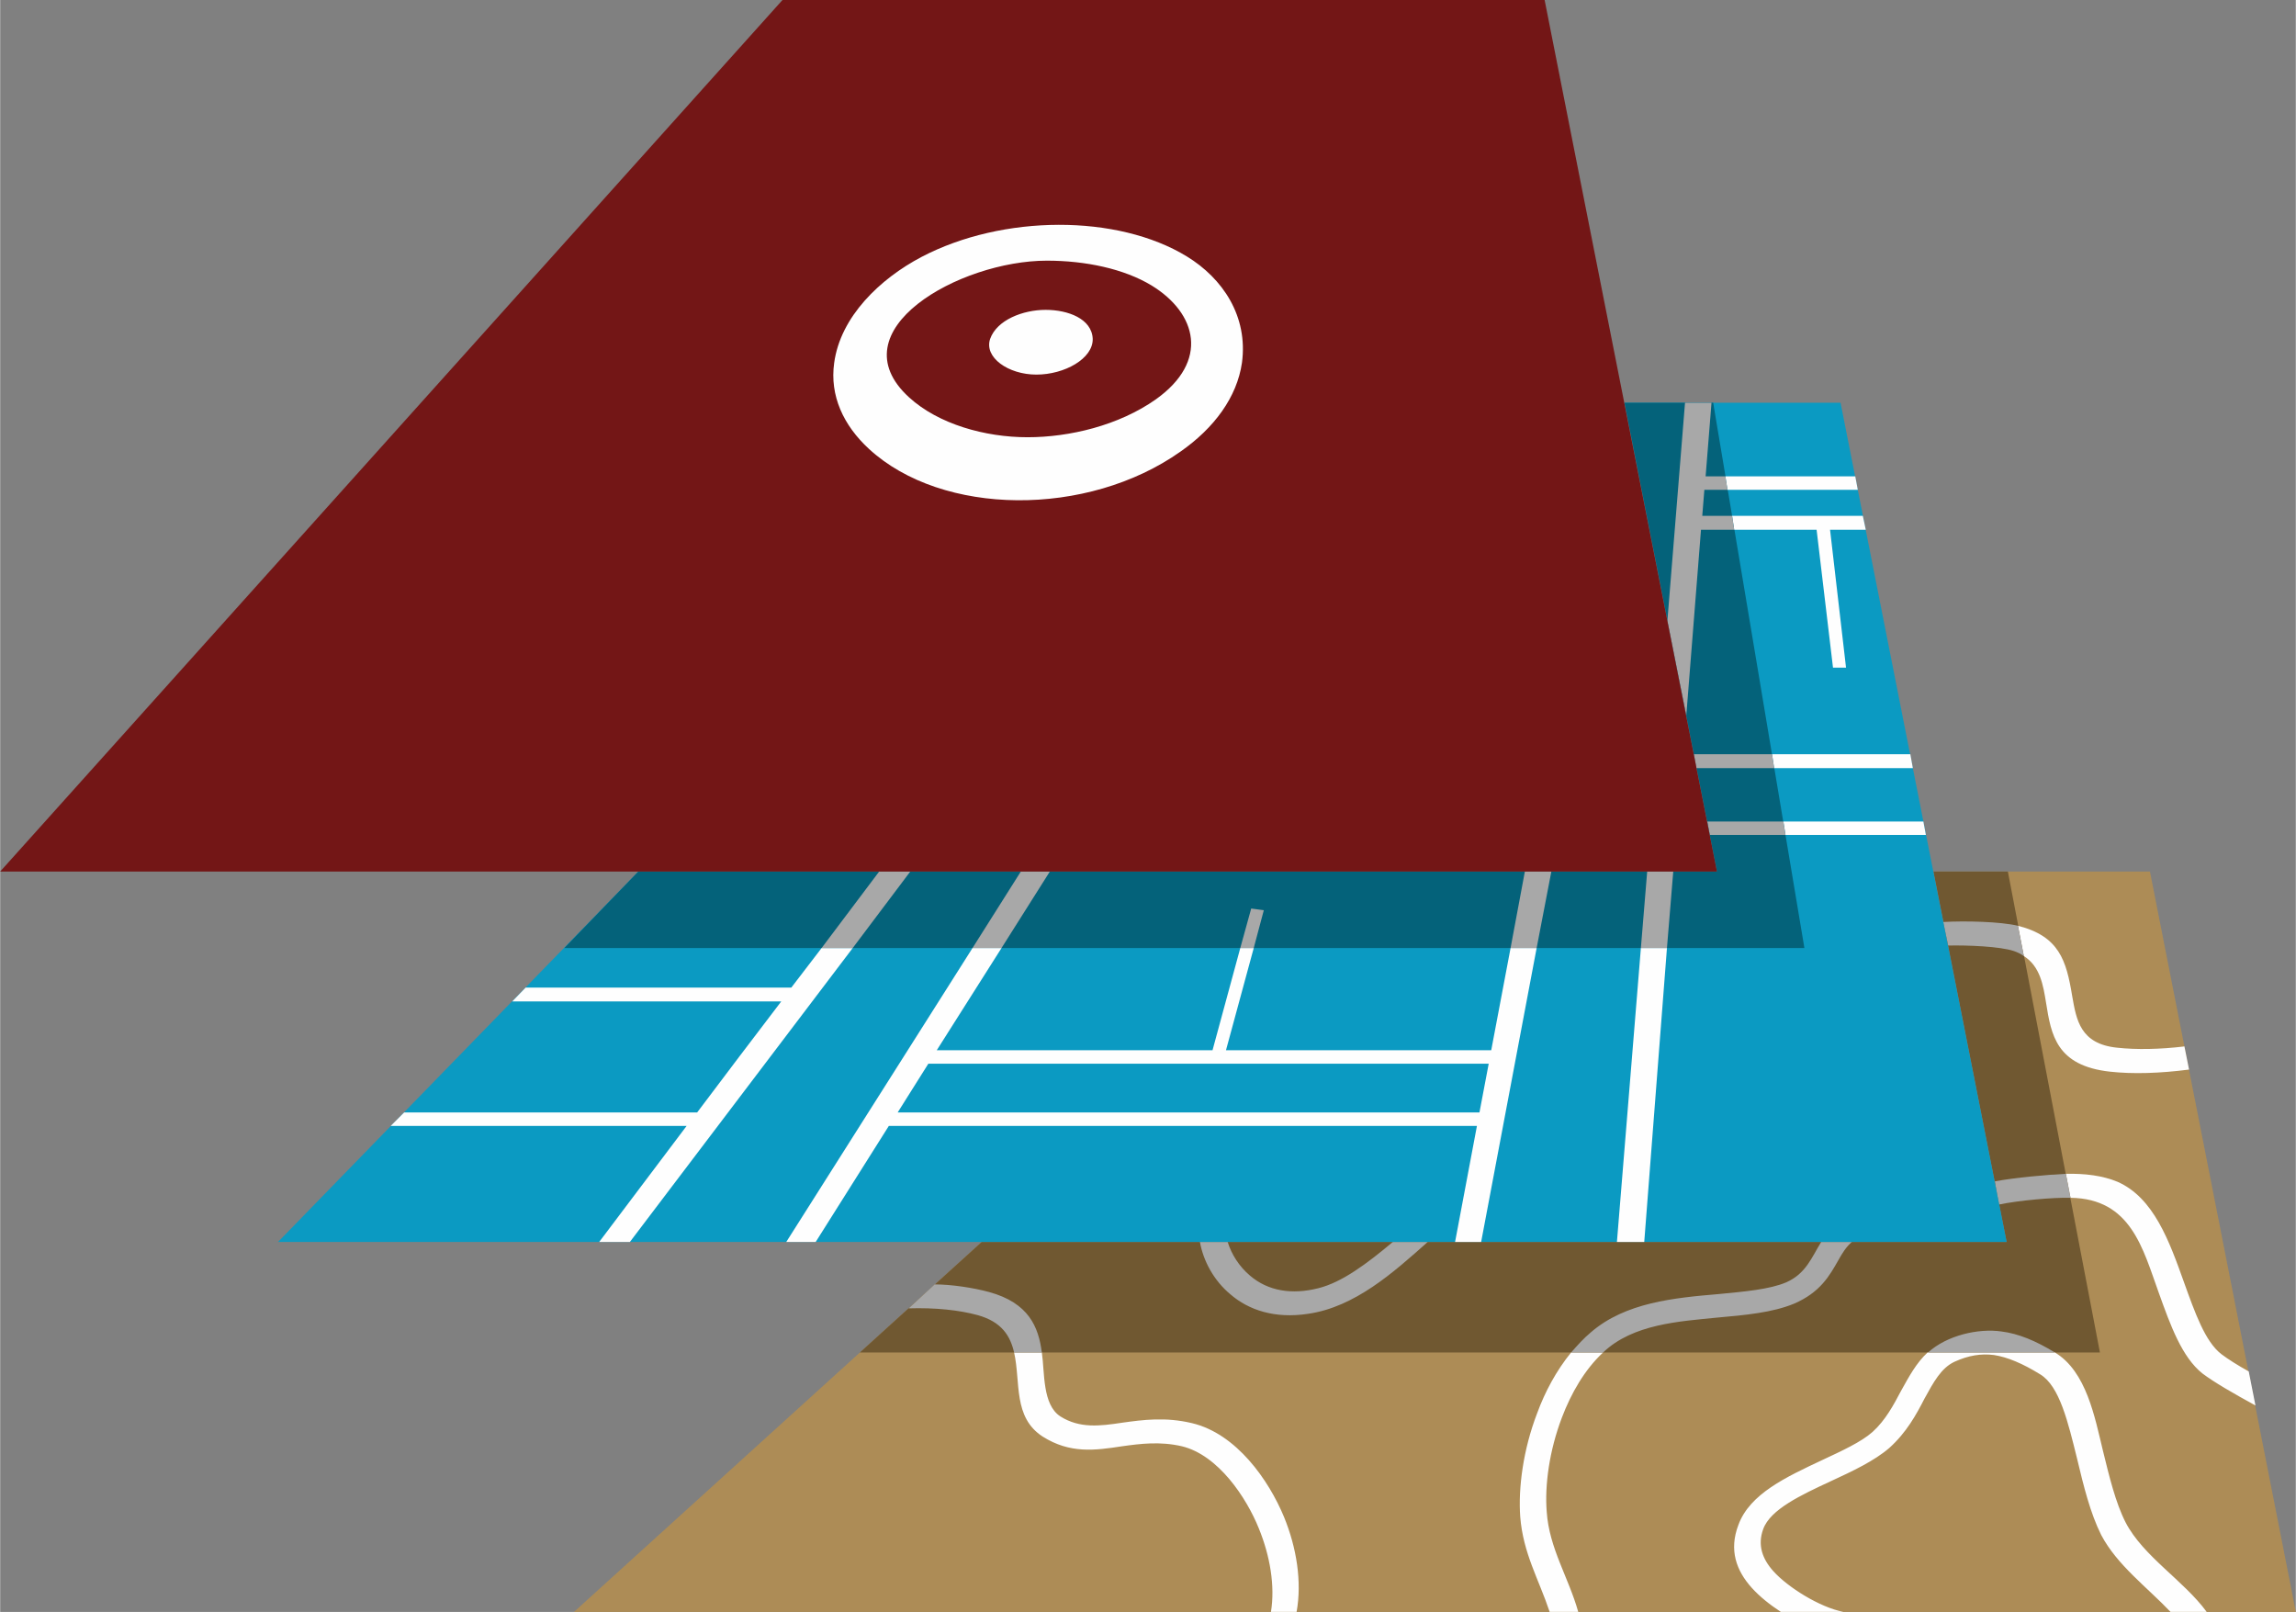
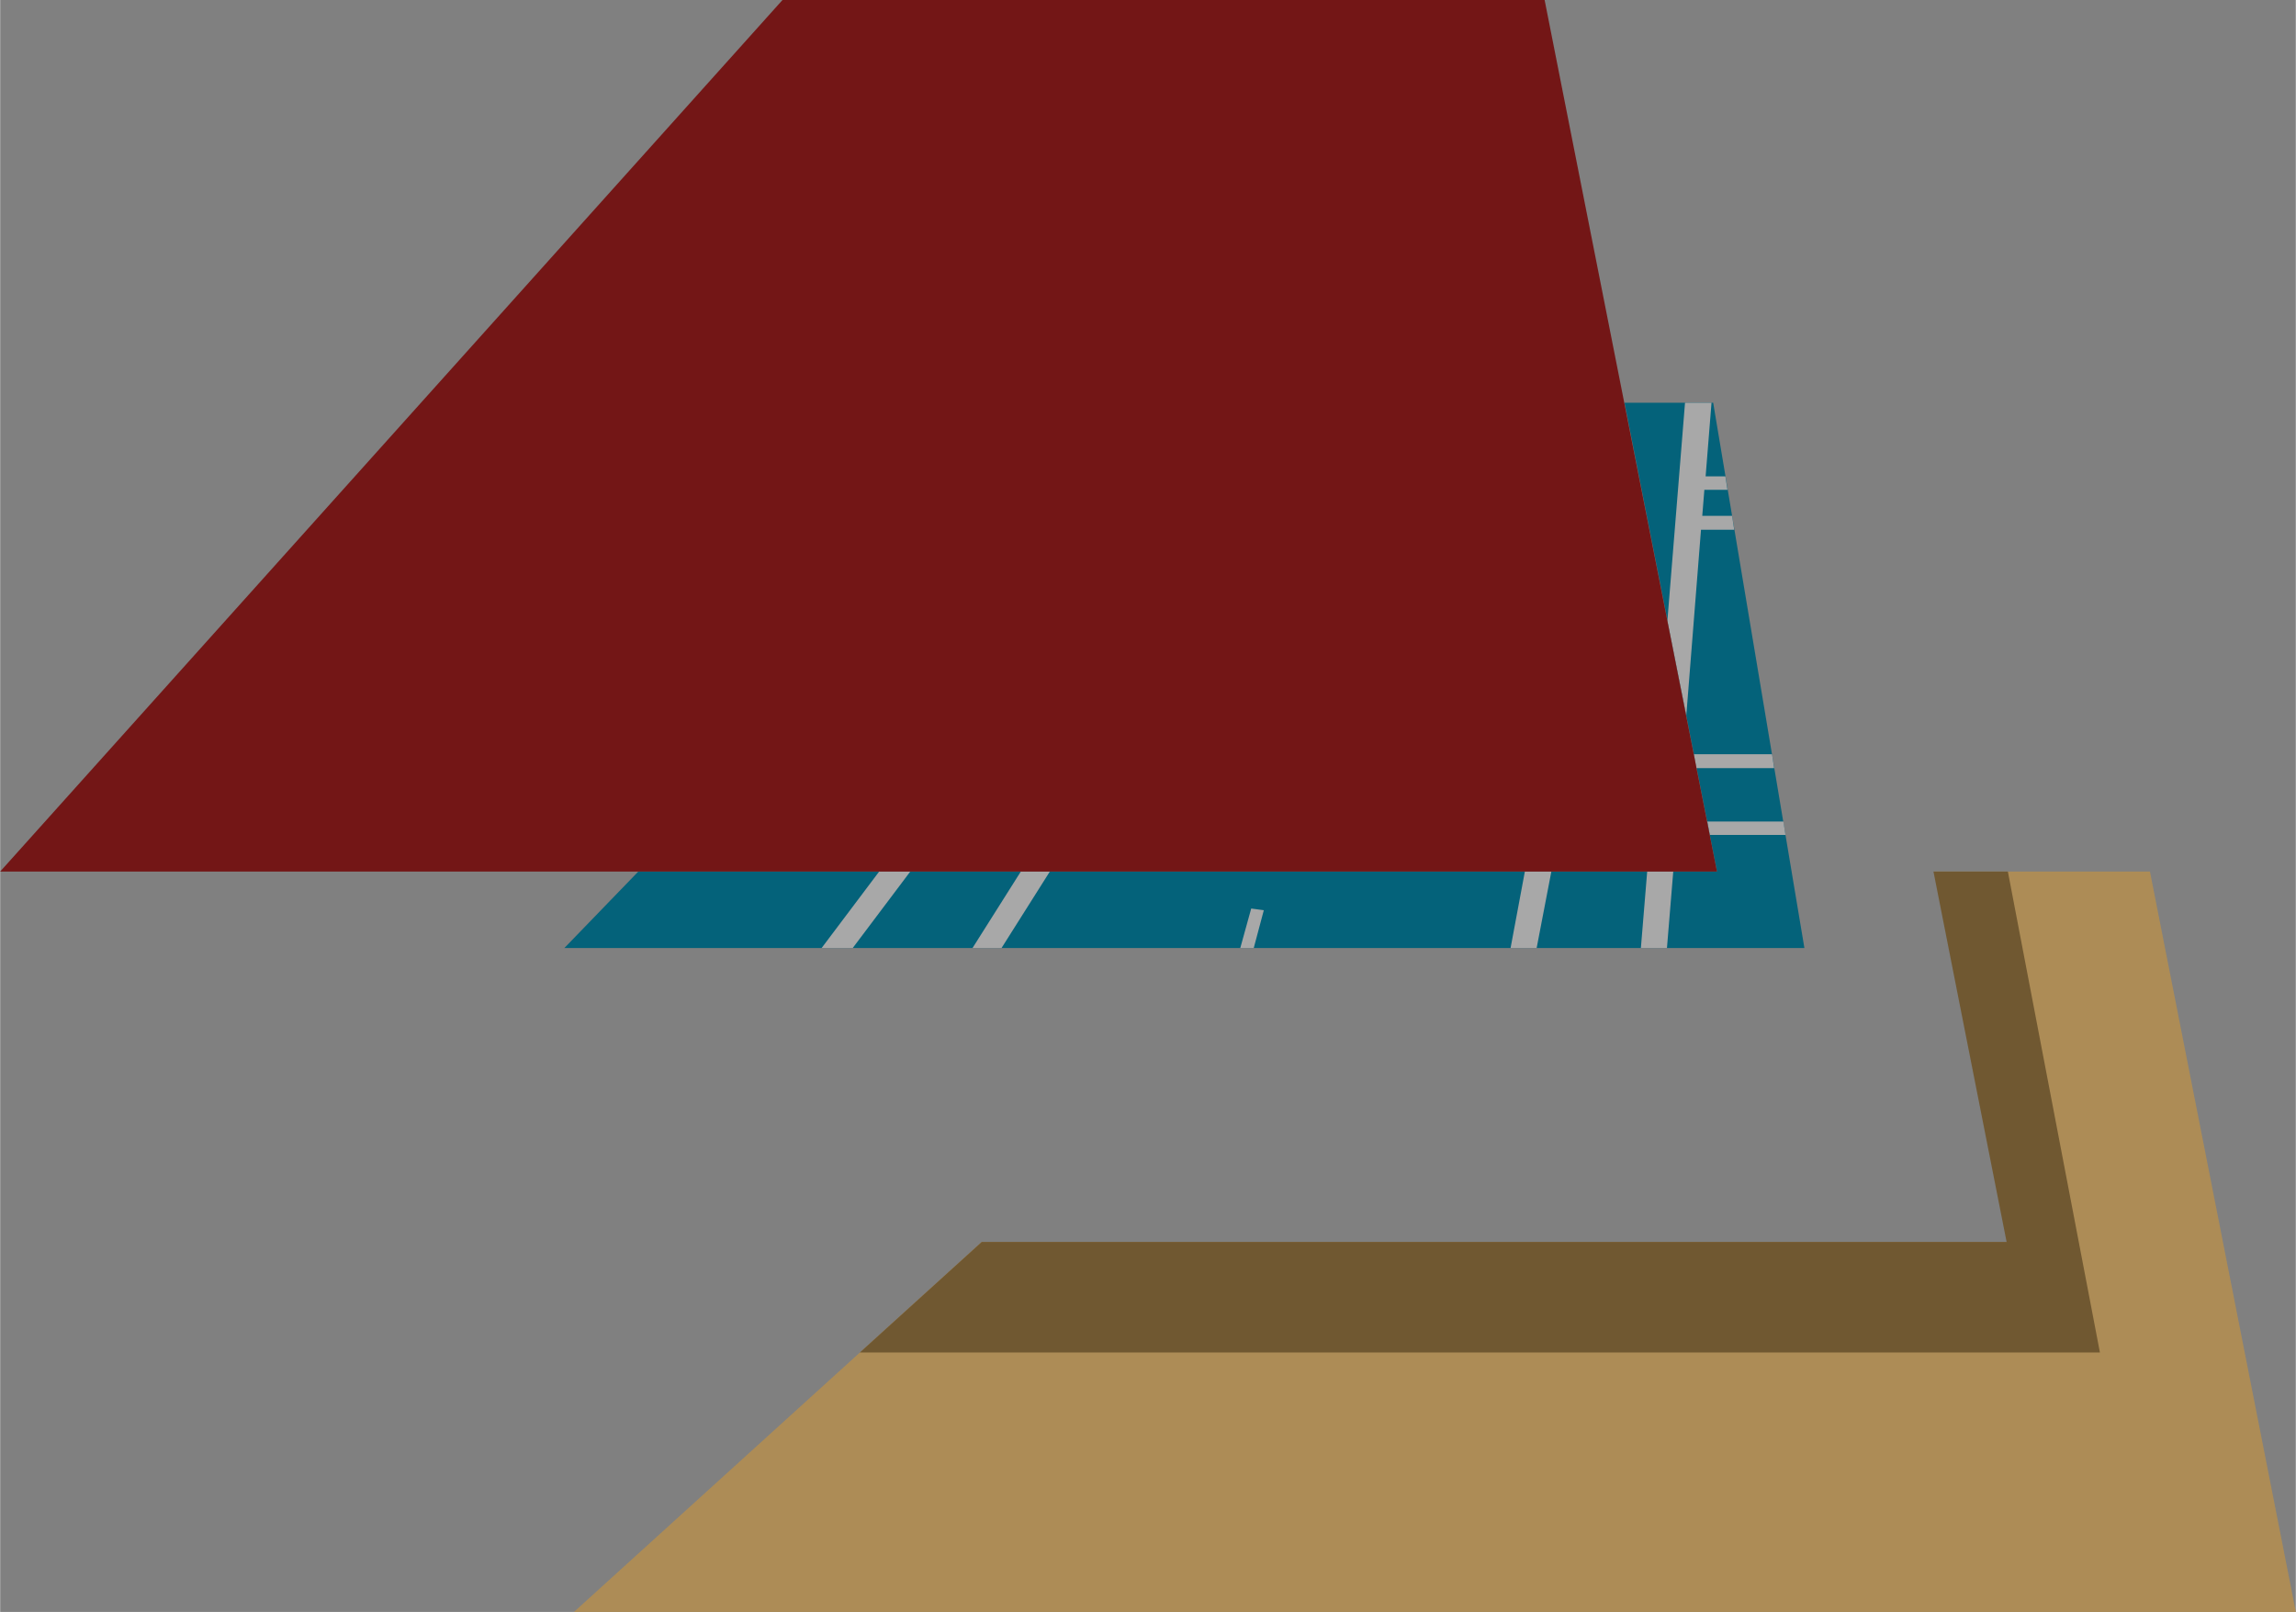
<svg xmlns="http://www.w3.org/2000/svg" xml:space="preserve" width="255px" height="179px" version="1.1" style="shape-rendering:geometricPrecision; text-rendering:geometricPrecision; image-rendering:optimizeQuality; fill-rule:evenodd; clip-rule:evenodd" viewBox="0 0 54.61 38.34">
  <rect x="0" y="0" width="54.61" height="38.34" fill="#808080" stroke="none" />
  <defs>
    <style type="text/css">
   
    .fil5 {fill:#04627A}
    .fil4 {fill:#0B9AC2}
    .fil1 {fill:#705831}
    .fil6 {fill:#731616}
    .fil3 {fill:#A8A8A8}
    .fil0 {fill:#AD8C56}
    .fil2 {fill:#FEFEFE}
    .fil7 {fill:#FEFEFE;fill-rule:nonzero}
   
  </style>
  </defs>
  <g id="Camada_x0020_1">
    <g id="Simbolo">
      <g id="Camada1">
        <polygon id="Base" class="fil0" points="51.14,20.73 46.01,20.73 47.75,29.54 47.73,29.54 23.35,29.54 13.65,38.34 54.61,38.34 " />
        <polygon id="SombraBase" class="fil1" points="47.76,20.73 45.99,20.73 47.73,29.54 23.35,29.54 20.45,32.17 49.95,32.17 " />
-         <path id="Relevos" class="fil2" d="M48.14 22.74c0.39,0.25 0.46,0.69 0.53,1.12 0.12,0.75 0.24,1.49 1.52,1.63 0.54,0.06 1.19,0.04 1.88,-0.05l-0.11 -0.55c-0.59,0.07 -1.14,0.08 -1.6,0.03 -0.88,-0.09 -0.97,-0.66 -1.07,-1.23 -0.14,-0.85 -0.31,-1.42 -1.29,-1.67l0.14 0.72zm-24.02 9.43c0.16,0.71 -0.03,1.54 0.68,2 0.65,0.41 1.24,0.33 1.89,0.23 0.43,-0.06 0.9,-0.12 1.42,0 0.87,0.21 1.54,1.23 1.83,1.95 0.27,0.66 0.39,1.37 0.29,1.99l0.61 0c0.13,-0.72 0,-1.53 -0.3,-2.26 -0.36,-0.87 -1.13,-1.98 -2.19,-2.23 -0.63,-0.15 -1.16,-0.08 -1.66,-0.01 -0.53,0.08 -1.01,0.14 -1.47,-0.15 -0.43,-0.28 -0.37,-1.04 -0.44,-1.52l-0.66 0zm12.74 6.17l0.68 0c-0.23,-0.82 -0.69,-1.51 -0.75,-2.38 -0.05,-0.63 0.06,-1.45 0.36,-2.24 0.22,-0.58 0.54,-1.14 0.98,-1.55l-0.76 0c-0.35,0.43 -0.62,0.93 -0.81,1.45 -0.33,0.86 -0.45,1.77 -0.4,2.46 0.07,0.87 0.44,1.48 0.7,2.26zm12.39 -9.85c1.44,0.02 1.72,1.21 2.1,2.26 0.28,0.78 0.55,1.53 1.04,1.92 0.28,0.21 0.73,0.47 1.26,0.76l-0.16 -0.81c-0.27,-0.15 -0.49,-0.29 -0.65,-0.41 -0.39,-0.3 -0.63,-0.99 -0.89,-1.71 -0.35,-0.98 -0.72,-2.01 -1.58,-2.39 -0.36,-0.15 -0.78,-0.2 -1.23,-0.19l0.11 0.57zm-6.89 9.85l1.49 0c-0.57,-0.11 -1.33,-0.59 -1.67,-0.97 -0.26,-0.29 -0.38,-0.62 -0.24,-1 0.17,-0.47 0.9,-0.81 1.61,-1.14 0.52,-0.24 1.03,-0.48 1.39,-0.79 0.41,-0.37 0.64,-0.79 0.84,-1.18 0.21,-0.38 0.39,-0.72 0.71,-0.87 0.33,-0.15 0.63,-0.2 0.94,-0.16 0.32,0.05 0.68,0.2 1.1,0.46 0.46,0.28 0.66,1.13 0.88,2.02 0.15,0.63 0.31,1.28 0.57,1.8 0.38,0.72 1.09,1.24 1.65,1.83l0.86 0c-0.55,-0.75 -1.51,-1.32 -1.93,-2.13 -0.24,-0.47 -0.39,-1.1 -0.54,-1.71 -0.19,-0.78 -0.39,-1.88 -1.14,-2.33l-3.03 0c-0.27,0.25 -0.44,0.57 -0.63,0.91 -0.18,0.34 -0.37,0.7 -0.68,0.98 -0.27,0.24 -0.73,0.45 -1.2,0.67 -0.85,0.4 -1.72,0.8 -1.99,1.54 -0.23,0.6 -0.05,1.09 0.32,1.5 0.19,0.21 0.43,0.4 0.69,0.57z" />
-         <path id="SombraRelevos" class="fil3" d="M33.13 29.54c-0.62,0.52 -1.21,0.96 -1.77,1.1 -0.63,0.16 -1.2,0.07 -1.63,-0.3 -0.26,-0.22 -0.44,-0.51 -0.53,-0.8l-0.66 0c0.08,0.45 0.33,0.92 0.73,1.25 0.43,0.37 1.05,0.58 1.84,0.46 1.12,-0.16 2.04,-0.99 2.85,-1.71l-0.83 0zm-10.9 1.01l-0.62 0.57c0.63,-0.02 1.2,0.04 1.64,0.16 0.58,0.16 0.78,0.5 0.87,0.89l0.66 0c-0.08,-0.61 -0.31,-1.18 -1.26,-1.44 -0.37,-0.1 -0.89,-0.18 -1.29,-0.18zm15.14 1.62l0.76 0c0.71,-0.68 1.82,-0.74 2.71,-0.83 0.68,-0.06 1.32,-0.12 1.83,-0.33 0.63,-0.27 0.85,-0.67 1.06,-1.04 0.09,-0.16 0.18,-0.31 0.32,-0.43l-0.73 0c-0.23,0.37 -0.36,0.75 -0.83,0.96 -0.4,0.17 -0.99,0.22 -1.61,0.28 -1.06,0.09 -2.22,0.2 -3.04,0.91 -0.17,0.14 -0.32,0.31 -0.47,0.48zm8.49 0l3.02 0c-0.46,-0.28 -0.87,-0.45 -1.27,-0.5 -0.55,-0.08 -1.3,0.09 -1.75,0.5zm3.39 -3.68l-0.11 -0.57c-0.43,0.02 -1.23,0.09 -1.69,0.18l0.06 0.34 0.04 0.21c0.48,-0.1 1.29,-0.17 1.7,-0.16zm-1.11 -5.75l-0.14 -0.72c-0.42,-0.1 -1.25,-0.12 -1.78,-0.09l0.12 0.56c0.46,-0.01 1.23,0.02 1.56,0.13 0.09,0.03 0.17,0.07 0.24,0.12z" />
      </g>
      <g id="Camada2">
-         <polygon id="Base_0" class="fil4" points="43.78,9.58 38.64,9.58 39.07,11.76 40.61,19.56 40.61,19.56 40.84,20.73 15.18,20.73 6.61,29.54 47.73,29.54 " />
        <polygon id="SombraBase_1" class="fil5" points="40.75,9.58 38.64,9.58 39.07,11.76 40.61,19.56 40.61,19.56 40.84,20.73 15.18,20.73 13.42,22.55 42.92,22.55 " />
-         <path id="Ruas" class="fil2" d="M41.25 12.6l1.96 0 0.39 3.28 0.31 0 -0.38 -3.28 0.85 0 -0.07 -0.33 -3.11 0 0.05 0.33zm-0.16 -0.95l3.1 0 -0.06 -0.32 -3.09 0 0.05 0.32zm-2.06 10.9l-0.57 6.99 0.65 0 0.54 -6.99 -0.62 0zm3.44 -2.69l3.34 0 -0.06 -0.32 -3.33 0 0.05 0.32zm-0.27 -1.59l3.3 0 -0.06 -0.33 -3.29 0 0.05 0.33zm-19.07 4.28l-4.43 6.99 0.7 0 1.74 -2.76 13.99 0 -0.52 2.76 0.62 0 1.32 -6.99 -0.62 0 -0.46 2.43 -6.31 0 0.66 -2.43 -0.32 0 -0.66 2.43 -6.56 0 1.54 -2.43 -0.69 0zm-3.59 0l-0.72 0.94 -6.32 0 -0.32 0.33 6.4 0c-0.67,0.88 -1.34,1.76 -2,2.64l-6.97 0 -0.32 0.32 7.04 0c-0.69,0.92 -1.39,1.84 -2.08,2.76l0.73 0 5.3 -6.99 -0.74 0zm1.81 3.91l13.84 0 0.22 -1.16 -13.33 0 -0.73 1.16z" />
        <path id="SombraRuas" class="fil3" d="M40.71 9.58l-0.63 0 -0.42 5.19 0.45 2.25 0.35 -4.42 0.79 0 -0.05 -0.33 -0.71 0 0.05 -0.62 0.55 0 -0.05 -0.32 -0.47 0 0.14 -1.75zm-0.36 8.69l1.85 0 -0.05 -0.33 -1.86 0 0.06 0.33zm-1.17 2.46l-0.15 1.82 0.62 0 0.15 -1.82 -0.62 0zm1.49 -0.87l1.8 0 -0.05 -0.32 -1.81 0 0.06 0.32zm-16.39 0.87l-1.15 1.82 0.69 0 1.15 -1.82 -0.69 0zm11.99 0l-0.34 1.82 0.62 0 0.35 -1.82 -0.63 0zm-15.36 0l-1.37 1.82 0.74 0 1.37 -1.82 -0.74 0zm8.59 1.82l0.32 0 0.24 -0.9 -0.3 -0.04 -0.26 0.94z" />
      </g>
      <g id="Camada3">
        <polygon id="Base_2" class="fil6" points="36.74,0 18.61,0 0,20.73 40.84,20.73 " />
-         <path id="Marcacao" class="fil7" d="M24.9 6.2c-2.08,0 -5.02,1.66 -3.28,3.25 0.7,0.64 1.81,0.95 2.82,0.95 1,0 2.17,-0.28 3.05,-0.9 1.28,-0.91 0.98,-2.05 -0.1,-2.71 -0.66,-0.4 -1.58,-0.59 -2.49,-0.59zm-0.03 1.17c-0.54,0 -1.16,0.24 -1.32,0.69 -0.15,0.44 0.43,0.85 1.1,0.85 0.67,0 1.35,-0.38 1.34,-0.85 -0.02,-0.48 -0.59,-0.69 -1.12,-0.69zm-2.95 -1.26c1.93,-1.01 4.66,-1.02 6.31,-0.01 0.85,0.52 1.46,1.42 1.31,2.53 -0.12,0.82 -0.66,1.55 -1.46,2.11 -2.22,1.57 -5.67,1.54 -7.41,-0.06 -0.61,-0.56 -0.94,-1.27 -0.83,-2.05 0.15,-1.1 1.09,-2 2.08,-2.52z" />
      </g>
    </g>
  </g>
</svg>